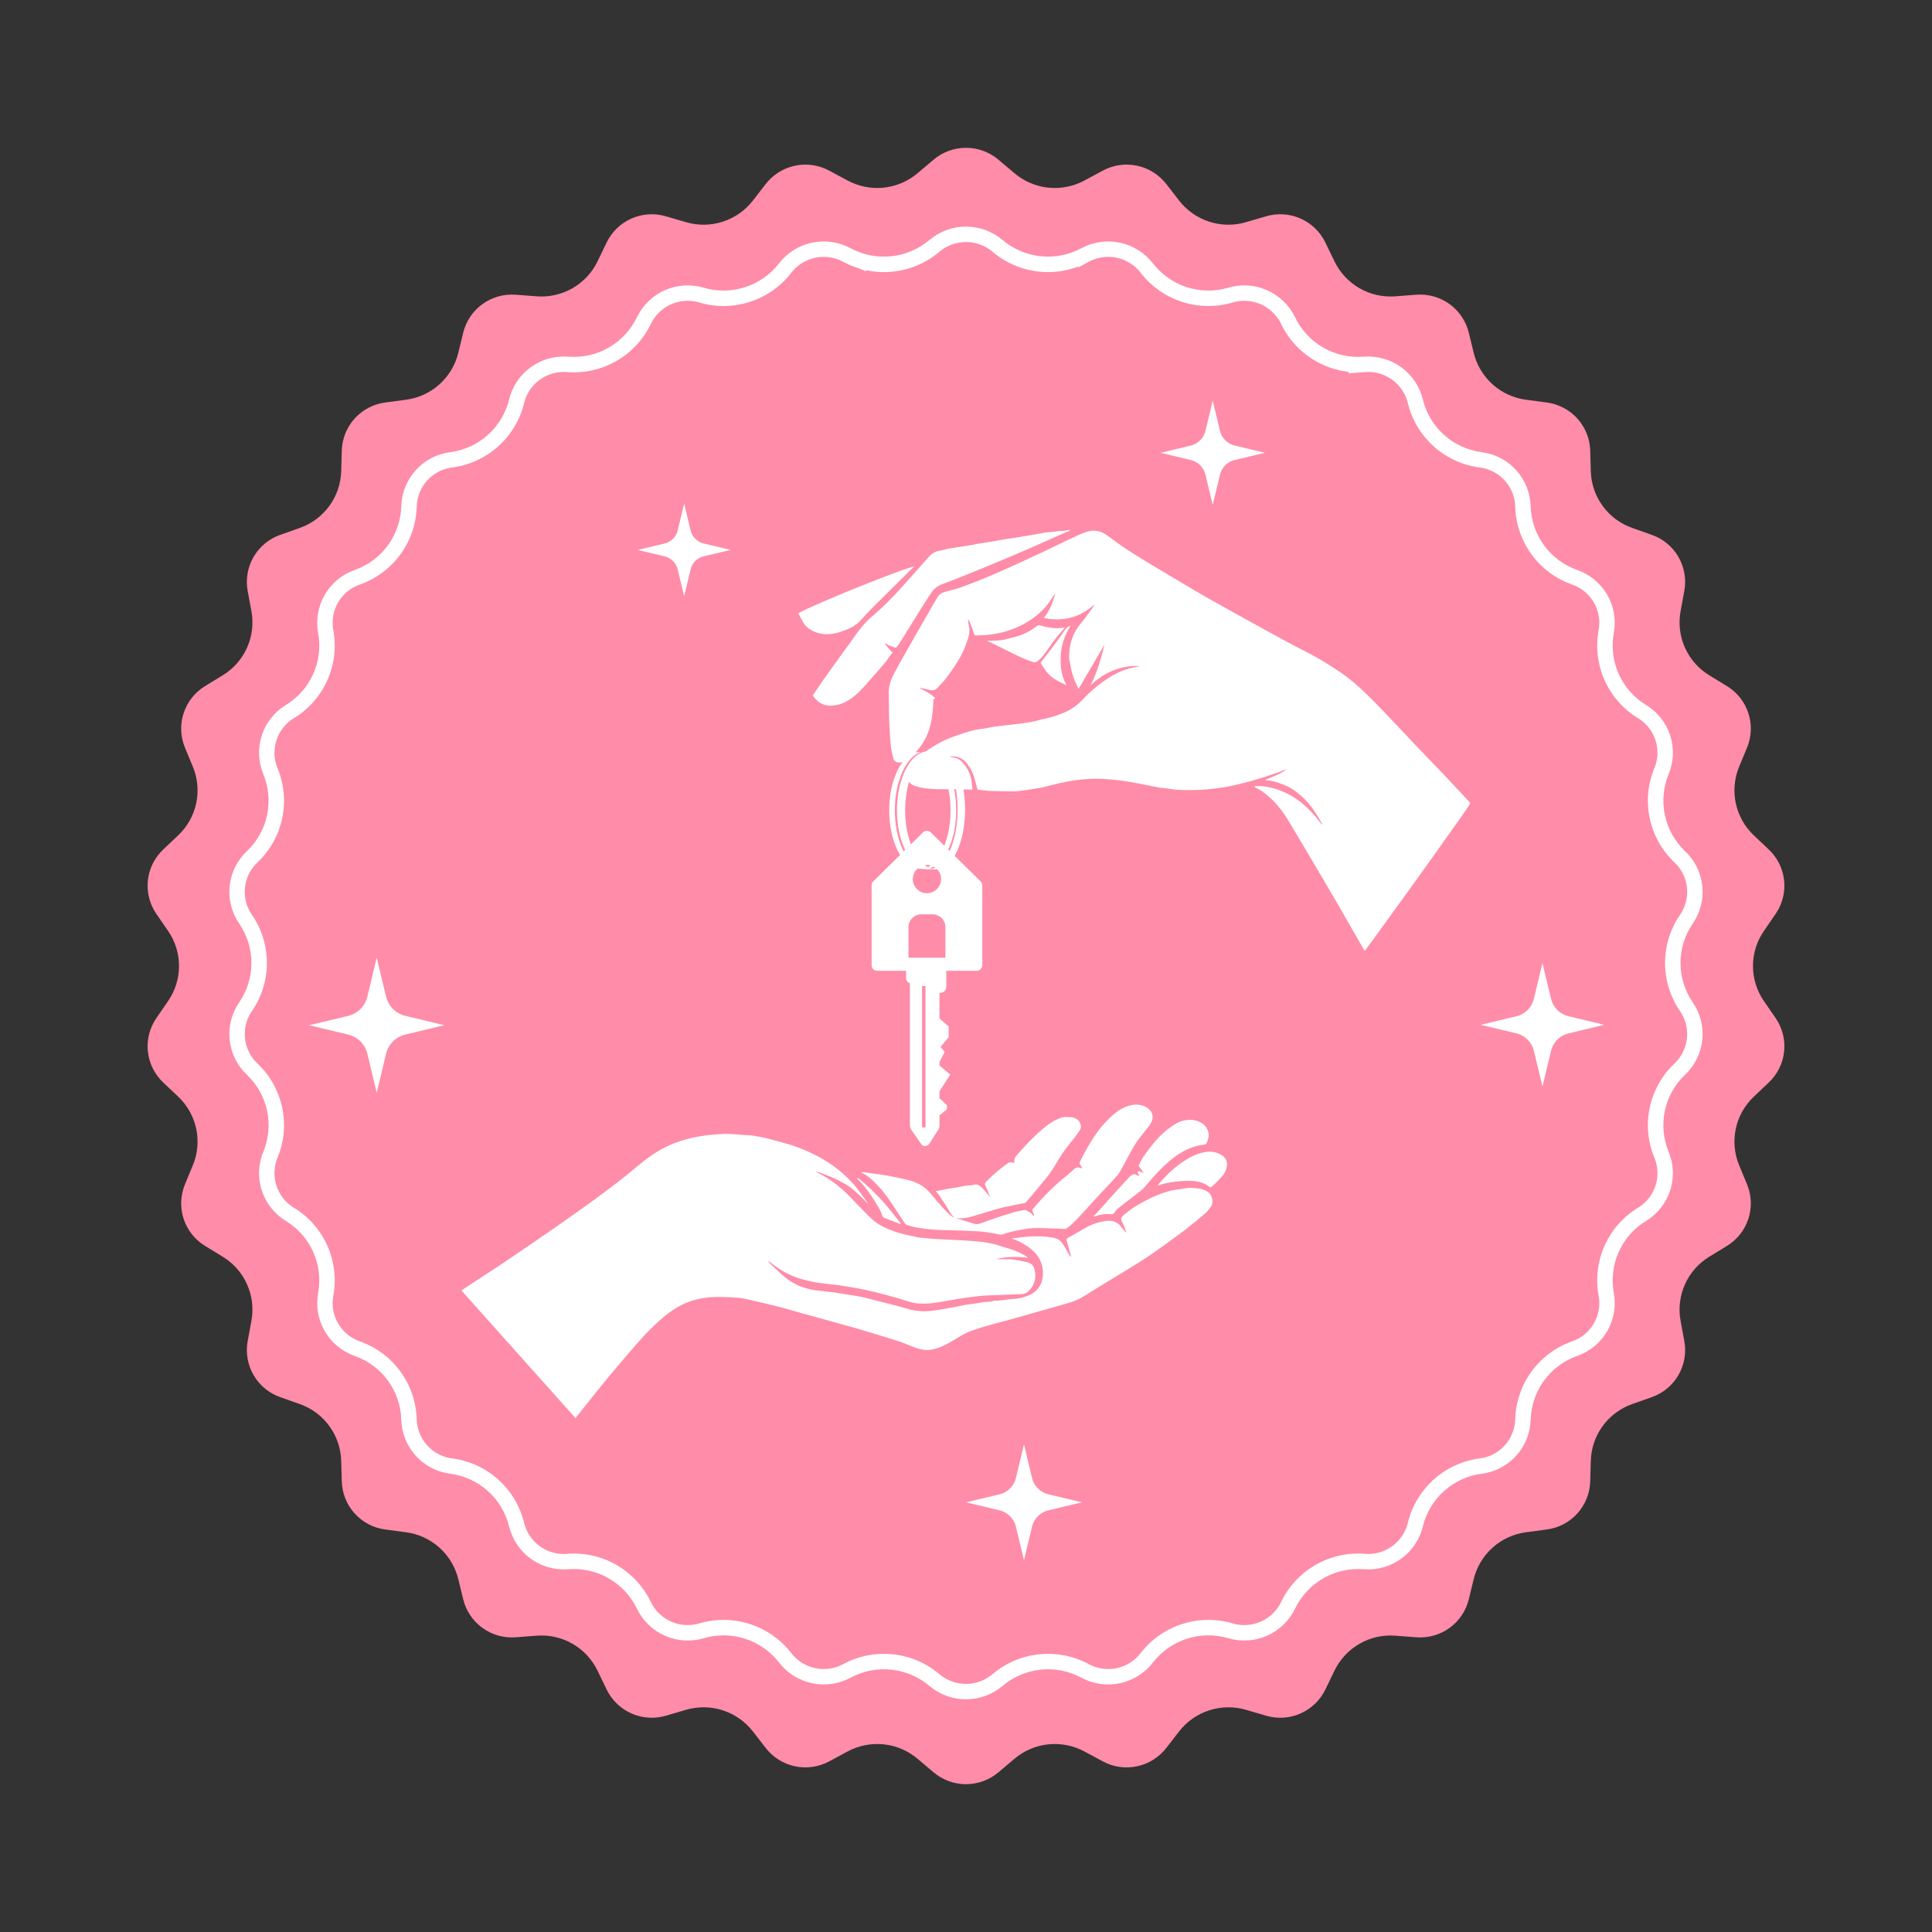
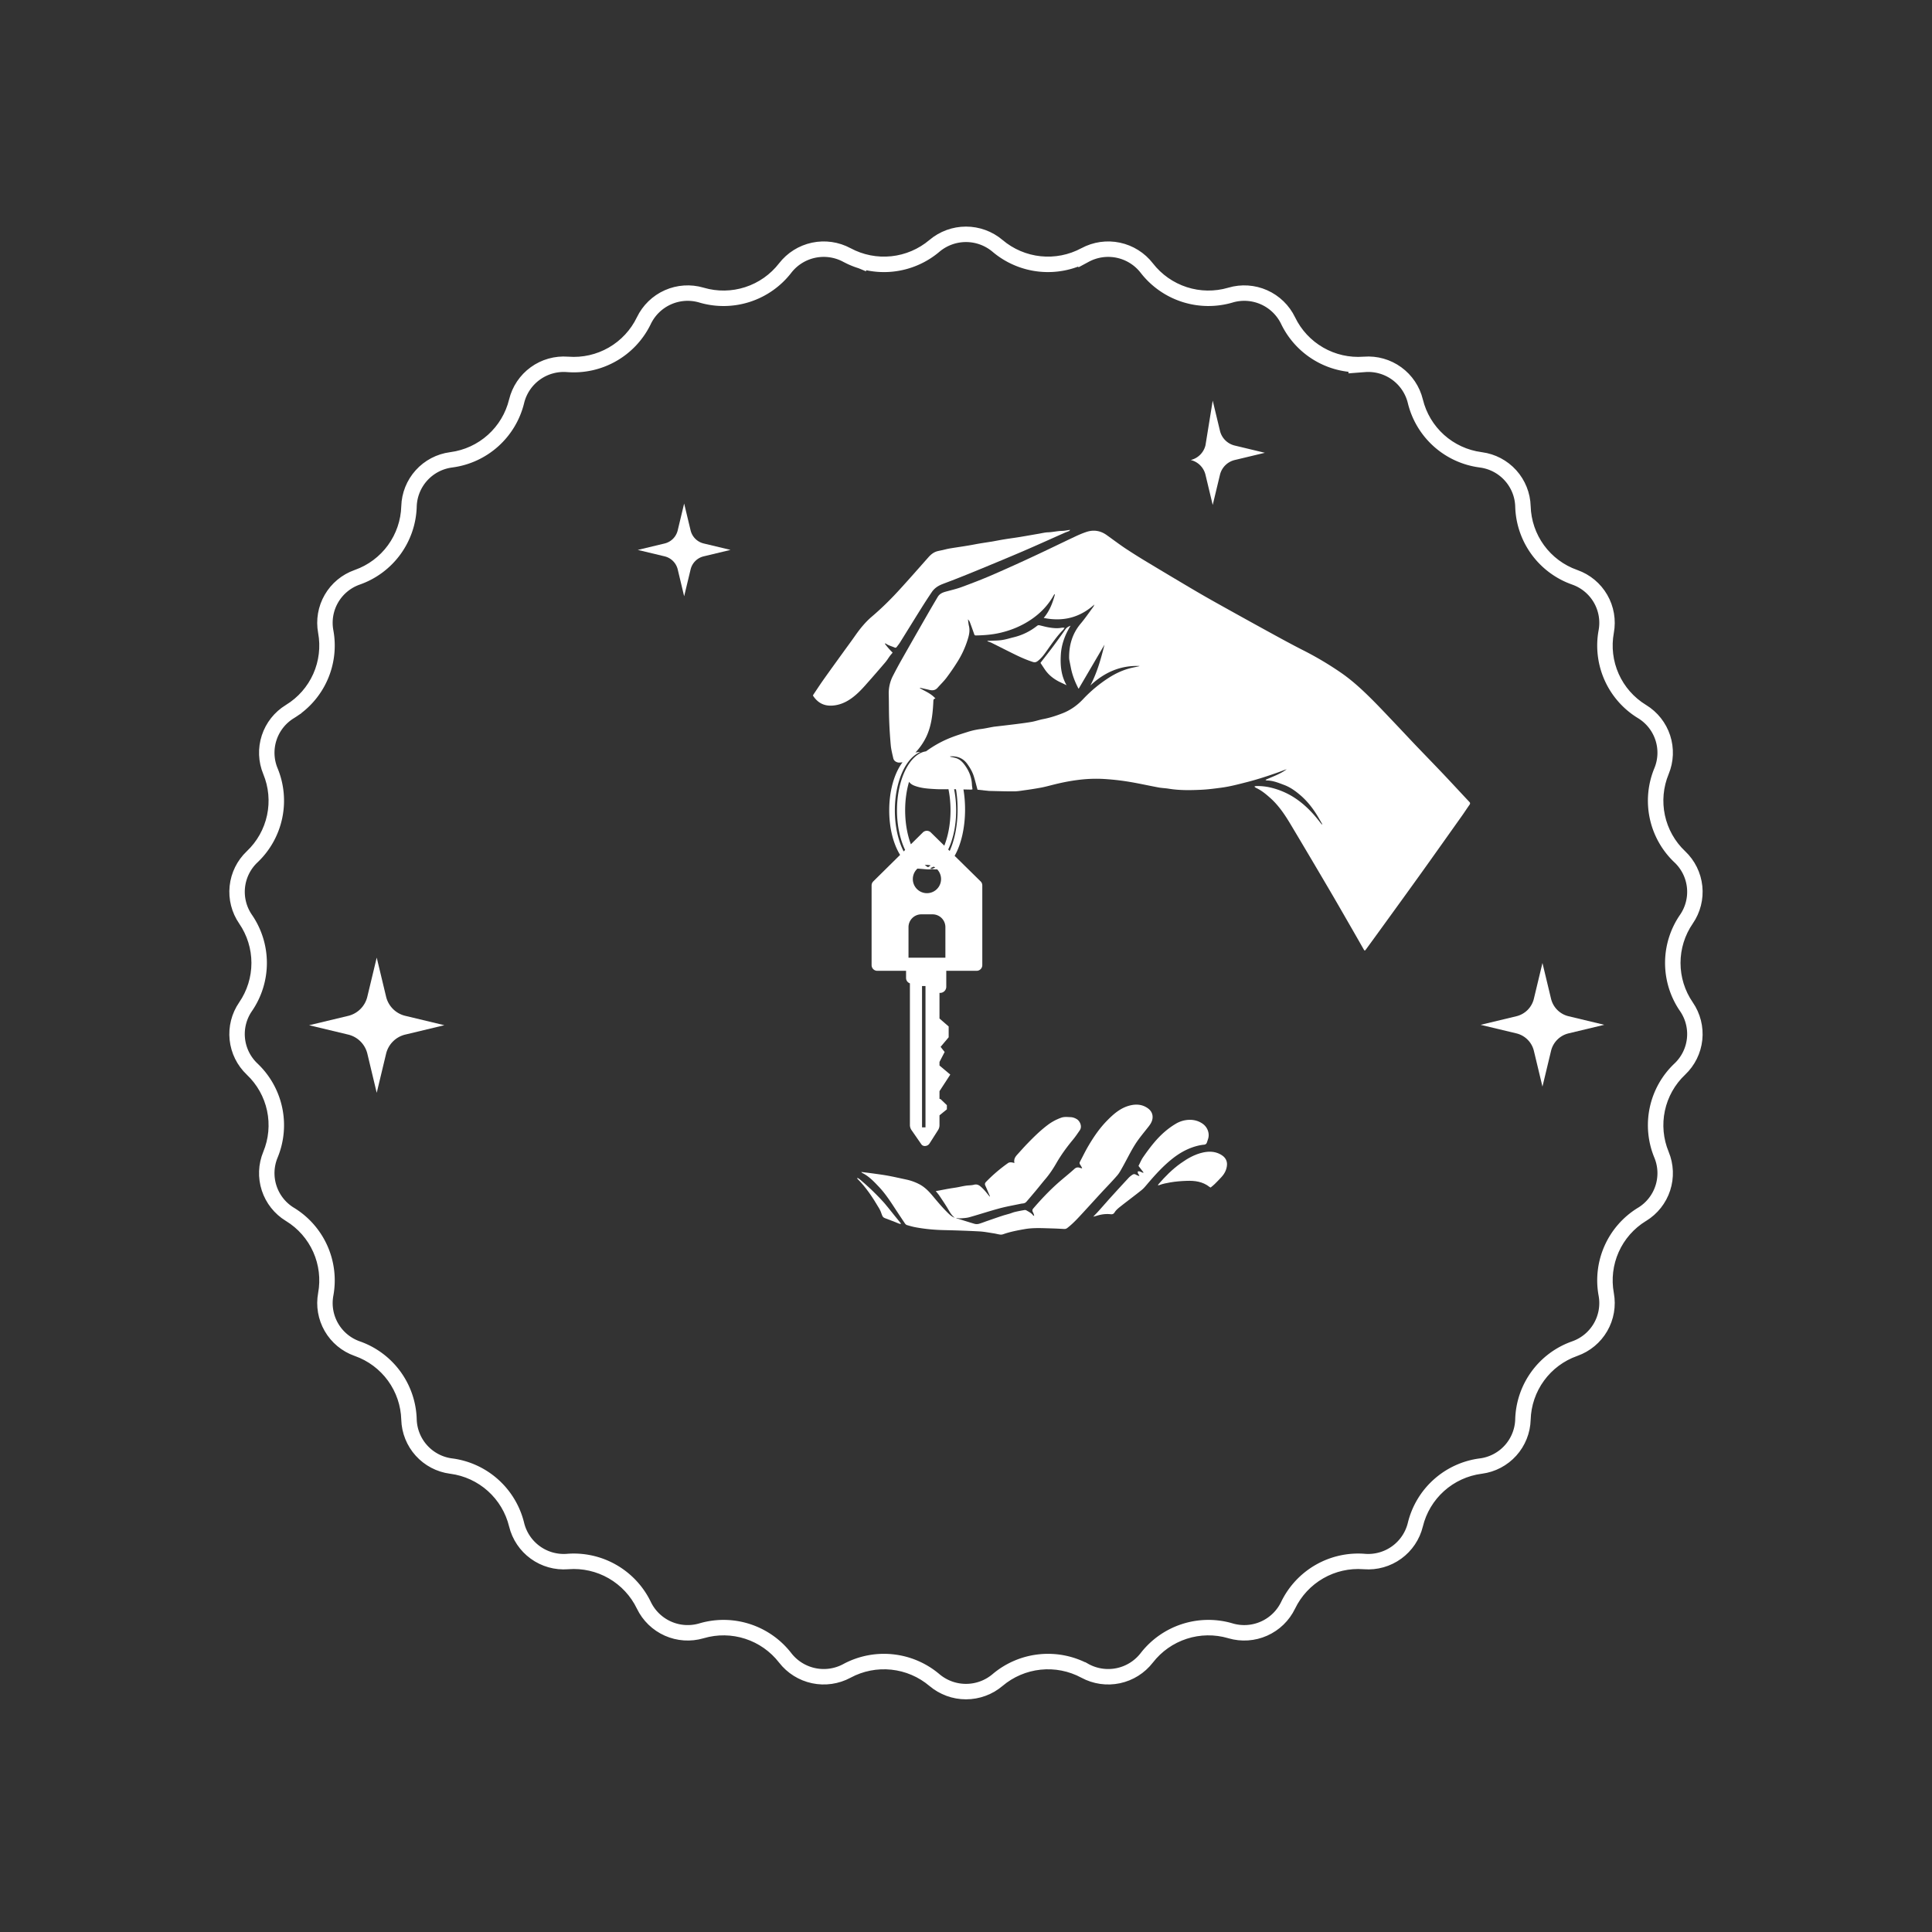
<svg xmlns="http://www.w3.org/2000/svg" data-bbox="-82.5 -82.5 540 540" height="500" viewBox="0 0 375 375" width="500" data-type="ugc">
  <rect x="0" y="0" width="375" height="375" fill="#333333" stroke="none" />
  <g>
    <defs>
      <clipPath id="1f2120d3-406e-4ebe-80f6-758c017d5594">
        <path d="M28.2 28.2h318.6v318.6H28.2Zm0 0" />
      </clipPath>
      <clipPath id="224a43de-5275-4aee-9cf9-403c46ac4f5c">
        <path d="m193.8 31 3.102 2.621a12.12 12.12 0 0 0 13.563 1.426l3.597-1.934a9.75 9.75 0 0 1 12.32 2.614l2.477 3.195a12.115 12.115 0 0 0 12.973 4.207l3.934-1.152a9.73 9.73 0 0 1 11.5 5.117l1.746 3.617a12.085 12.085 0 0 0 11.808 6.805l4.098-.313a9.72 9.72 0 0 1 10.18 7.39l.945 3.887a12.07 12.07 0 0 0 10.133 9.106l4.07.543a9.69 9.69 0 0 1 8.414 9.332l.113 3.996a12.04 12.04 0 0 0 8.008 11.004l3.864 1.367a9.676 9.676 0 0 1 6.28 10.871l-.726 3.934a12.02 12.02 0 0 0 5.543 12.422l3.477 2.129a9.66 9.66 0 0 1 3.883 11.93l-1.536 3.706a11.995 11.995 0 0 0 2.832 13.301l2.942 2.79a9.65 9.65 0 0 1 1.312 12.472l-2.285 3.32a11.99 11.99 0 0 0 0 13.594l2.285 3.32a9.65 9.65 0 0 1-1.312 12.473l-2.942 2.789a11.995 11.995 0 0 0-2.832 13.3l1.536 3.708a9.66 9.66 0 0 1-3.883 11.93l-3.477 2.128a12.02 12.02 0 0 0-5.543 12.422l.727 3.934a9.676 9.676 0 0 1-6.281 10.87l-3.864 1.368a12.04 12.04 0 0 0-8.008 11.004l-.113 3.996a9.69 9.69 0 0 1-8.414 9.332l-4.07.543a12.07 12.07 0 0 0-10.133 9.106l-.945 3.886a9.72 9.72 0 0 1-10.18 7.39l-4.098-.312a12.085 12.085 0 0 0-11.808 6.805l-1.746 3.617a9.73 9.73 0 0 1-11.5 5.117l-3.934-1.152a12.115 12.115 0 0 0-12.973 4.207l-2.476 3.192a9.746 9.746 0 0 1-12.32 2.617l-3.594-1.934a12.12 12.12 0 0 0-13.567 1.426L193.801 344a9.75 9.75 0 0 1-12.602 0l-3.101-2.621a12.12 12.12 0 0 0-13.567-1.426l-3.594 1.934a9.746 9.746 0 0 1-12.32-2.617l-2.476-3.192a12.115 12.115 0 0 0-12.973-4.207l-3.934 1.152a9.73 9.73 0 0 1-11.5-5.117l-1.746-3.617a12.085 12.085 0 0 0-11.808-6.805l-4.098.313a9.72 9.72 0 0 1-10.18-7.39l-.945-3.887a12.07 12.07 0 0 0-10.133-9.106l-4.07-.543a9.69 9.69 0 0 1-8.414-9.332l-.113-3.996a12.04 12.04 0 0 0-8.008-11.004l-3.864-1.367a9.676 9.676 0 0 1-6.28-10.871l.726-3.934a12.02 12.02 0 0 0-5.543-12.422l-3.477-2.129a9.66 9.66 0 0 1-3.883-11.93l1.536-3.706a11.995 11.995 0 0 0-2.832-13.301l-2.942-2.79a9.65 9.65 0 0 1-1.312-12.472l2.285-3.32a11.99 11.99 0 0 0 0-13.594l-2.285-3.32a9.65 9.65 0 0 1 1.312-12.473l2.942-2.789a11.995 11.995 0 0 0 2.832-13.3l-1.536-3.708a9.66 9.66 0 0 1 3.883-11.93l3.477-2.128a12.02 12.02 0 0 0 5.543-12.422l-.727-3.934a9.676 9.676 0 0 1 6.281-10.87l3.864-1.368a12.04 12.04 0 0 0 8.008-11.004l.113-3.996a9.69 9.69 0 0 1 8.414-9.332l4.07-.543a12.07 12.07 0 0 0 10.133-9.106l.945-3.886a9.72 9.72 0 0 1 10.18-7.39l4.098.312c4.96.379 9.648-2.32 11.808-6.805l1.746-3.617a9.73 9.73 0 0 1 11.5-5.117l3.934 1.152a12.115 12.115 0 0 0 12.973-4.207l2.476-3.195a9.75 9.75 0 0 1 12.32-2.614l3.598 1.934a12.12 12.12 0 0 0 13.563-1.426L181.199 31a9.75 9.75 0 0 1 12.602 0m0 0" />
      </clipPath>
      <clipPath id="1dab90a9-c43a-4364-84a3-fe283987e128">
-         <path d="M.2.2h318.6v318.6H.2Zm0 0" />
-       </clipPath>
+         </clipPath>
      <clipPath id="3e7bd912-3973-43d0-abe4-211495e4dca2">
        <path d="m165.8 3 3.102 2.621a12.12 12.12 0 0 0 13.563 1.426l3.597-1.934a9.75 9.75 0 0 1 12.32 2.614l2.477 3.195a12.115 12.115 0 0 0 12.973 4.207l3.934-1.152a9.73 9.73 0 0 1 11.5 5.117l1.746 3.617a12.085 12.085 0 0 0 11.808 6.805l4.098-.313a9.72 9.72 0 0 1 10.18 7.39l.945 3.887a12.07 12.07 0 0 0 10.133 9.106l4.07.543a9.69 9.69 0 0 1 8.414 9.332l.113 3.996a12.04 12.04 0 0 0 8.008 11.004l3.864 1.367a9.676 9.676 0 0 1 6.28 10.871l-.726 3.934a12.02 12.02 0 0 0 5.543 12.422l3.477 2.129a9.66 9.66 0 0 1 3.883 11.93l-1.536 3.706a11.995 11.995 0 0 0 2.832 13.301l2.942 2.79a9.65 9.65 0 0 1 1.312 12.472l-2.285 3.32a11.99 11.99 0 0 0 0 13.594l2.285 3.32a9.65 9.65 0 0 1-1.312 12.473l-2.942 2.789a11.995 11.995 0 0 0-2.832 13.3l1.536 3.708a9.66 9.66 0 0 1-3.883 11.93l-3.477 2.128a12.02 12.02 0 0 0-5.543 12.422l.727 3.934a9.676 9.676 0 0 1-6.281 10.87l-3.864 1.368a12.04 12.04 0 0 0-8.008 11.004l-.113 3.996a9.69 9.69 0 0 1-8.414 9.332l-4.07.543a12.07 12.07 0 0 0-10.133 9.106l-.945 3.886a9.72 9.72 0 0 1-10.18 7.39l-4.098-.312a12.085 12.085 0 0 0-11.808 6.805l-1.746 3.617a9.73 9.73 0 0 1-11.5 5.117l-3.934-1.152a12.115 12.115 0 0 0-12.973 4.207l-2.476 3.192a9.746 9.746 0 0 1-12.32 2.617l-3.594-1.934a12.12 12.12 0 0 0-13.567 1.426L165.801 316a9.75 9.75 0 0 1-12.602 0l-3.101-2.621a12.12 12.12 0 0 0-13.567-1.426l-3.594 1.934a9.746 9.746 0 0 1-12.32-2.617l-2.476-3.192a12.115 12.115 0 0 0-12.973-4.207l-3.934 1.152a9.73 9.73 0 0 1-11.5-5.117l-1.746-3.617a12.085 12.085 0 0 0-11.808-6.805l-4.098.313a9.72 9.72 0 0 1-10.18-7.39l-.945-3.887a12.07 12.07 0 0 0-10.133-9.106l-4.07-.543a9.69 9.69 0 0 1-8.414-9.332l-.113-3.996a12.04 12.04 0 0 0-8.008-11.004l-3.864-1.367a9.676 9.676 0 0 1-6.28-10.871l.726-3.934a12.02 12.02 0 0 0-5.543-12.422l-3.477-2.129a9.66 9.66 0 0 1-3.883-11.93l1.536-3.706a11.995 11.995 0 0 0-2.832-13.301l-2.942-2.79a9.65 9.65 0 0 1-1.312-12.472l2.285-3.32a11.99 11.99 0 0 0 0-13.594l-2.285-3.32A9.65 9.65 0 0 1 3.66 136.91l2.942-2.789a11.995 11.995 0 0 0 2.832-13.3l-1.536-3.708a9.66 9.66 0 0 1 3.883-11.93l3.477-2.128A12.02 12.02 0 0 0 20.8 90.633l-.727-3.934a9.676 9.676 0 0 1 6.281-10.87l3.864-1.368a12.04 12.04 0 0 0 8.008-11.004l.113-3.996a9.69 9.69 0 0 1 8.414-9.332l4.07-.543a12.07 12.07 0 0 0 10.133-9.106l.945-3.886a9.72 9.72 0 0 1 10.18-7.39l4.098.312c4.96.379 9.648-2.32 11.808-6.805l1.746-3.617a9.73 9.73 0 0 1 11.5-5.117l3.934 1.152a12.115 12.115 0 0 0 12.973-4.207l2.476-3.195a9.75 9.75 0 0 1 12.32-2.614l3.598 1.934a12.12 12.12 0 0 0 13.563-1.426L153.199 3a9.75 9.75 0 0 1 12.602 0m0 0" />
      </clipPath>
      <clipPath id="96b45d15-aa67-4e4a-891a-a64f312c9f02">
        <path d="M319 0v319H0V0z" />
      </clipPath>
      <clipPath id="0e8ebb0f-ee59-4ade-8b0f-a26b3a43c4b1">
        <path d="M44 43h287v287H44Zm0 0" />
      </clipPath>
      <clipPath id="b53e804c-cf72-48fa-8c1f-c9e0dbe58a40">
        <path d="M194.594 46.582a13.66 13.66 0 0 0 15.285 1.602l.027-.012a10.97 10.97 0 0 1 13.867 2.941 13.64 13.64 0 0 0 14.602 4.739l.063-.02a10.944 10.944 0 0 1 12.933 5.754 13.59 13.59 0 0 0 13.277 7.648l.09-.004a10.916 10.916 0 0 1 11.438 8.301 13.54 13.54 0 0 0 11.383 10.227l.093.015a10.885 10.885 0 0 1 9.45 10.485 13.525 13.525 0 0 0 9 12.36l.082.03a10.865 10.865 0 0 1 7.058 12.211 13.49 13.49 0 0 0 6.223 13.954l.058.035a10.855 10.855 0 0 1 4.36 13.41 13.49 13.49 0 0 0 3.183 14.949l.024.02a10.86 10.86 0 0 1 1.476 14.035 13.485 13.485 0 0 0 0 15.297 10.86 10.86 0 0 1-1.476 14.03l-.024.024a13.48 13.48 0 0 0-3.183 14.946 10.86 10.86 0 0 1-4.36 13.414l-.058.03a13.5 13.5 0 0 0-6.223 13.958 10.87 10.87 0 0 1-7.058 12.21l-.082.032a13.52 13.52 0 0 0-9 12.36 10.88 10.88 0 0 1-9.45 10.484l-.093.012a13.55 13.55 0 0 0-11.383 10.23 10.92 10.92 0 0 1-11.438 8.3l-.09-.007a13.595 13.595 0 0 0-13.277 7.652 10.95 10.95 0 0 1-12.934 5.754l-.062-.02a13.635 13.635 0 0 0-14.602 4.735 10.97 10.97 0 0 1-13.867 2.945l-.027-.015a13.66 13.66 0 0 0-15.285 1.605 10.99 10.99 0 0 1-14.196 0 13.665 13.665 0 0 0-15.289-1.605l-.027.015a10.974 10.974 0 0 1-13.867-2.945 13.63 13.63 0 0 0-14.598-4.734l-.066.02a10.95 10.95 0 0 1-12.93-5.755 13.6 13.6 0 0 0-13.281-7.652l-.086.008a10.92 10.92 0 0 1-11.438-8.3 13.56 13.56 0 0 0-11.382-10.231l-.098-.012a10.89 10.89 0 0 1-9.45-10.485 13.52 13.52 0 0 0-8.995-12.359l-.086-.031a10.87 10.87 0 0 1-7.055-12.211 13.5 13.5 0 0 0-6.227-13.957l-.054-.031a10.86 10.86 0 0 1-4.364-13.414 13.48 13.48 0 0 0-3.183-14.946l-.02-.023a10.85 10.85 0 0 1-1.476-14.031 13.5 13.5 0 0 0 0-15.297 10.86 10.86 0 0 1 1.476-14.035l.02-.02a13.49 13.49 0 0 0 3.183-14.95 10.856 10.856 0 0 1 4.364-13.41l.054-.035a13.49 13.49 0 0 0 6.227-13.953 10.86 10.86 0 0 1 7.055-12.21l.086-.032a13.53 13.53 0 0 0 8.996-12.36 10.89 10.89 0 0 1 9.449-10.484l.098-.015A13.55 13.55 0 0 0 98.816 77.53a10.916 10.916 0 0 1 11.438-8.3l.086.003a13.59 13.59 0 0 0 13.281-7.648 10.94 10.94 0 0 1 12.93-5.754l.062.02a13.63 13.63 0 0 0 14.602-4.739 10.97 10.97 0 0 1 13.867-2.941l.027.012a13.66 13.66 0 0 0 15.29-1.602 10.99 10.99 0 0 1 14.195 0m0 0" />
      </clipPath>
      <clipPath id="c5906d79-5c70-4416-8348-cd5e1bae0de9">
        <path d="M225.262 77.762h20.25v20.25h-20.25Zm0 0" />
      </clipPath>
      <clipPath id="f2e87bf5-8080-44d9-a991-555a98104016">
        <path d="M123.793 97.734h18v18h-18Zm0 0" />
      </clipPath>
      <clipPath id="f2d7b569-e6a9-490b-ba2c-ce4564fe1198">
        <path d="M187.5 280.348H210v22.5h-22.5Zm0 0" />
      </clipPath>
      <clipPath id="3a71e7c7-f936-41ab-a016-5f6c84c61e65">
        <path d="M287.387 186.914h24v24h-24Zm0 0" />
      </clipPath>
      <clipPath id="1b77a6cd-6082-4169-98f0-93fb79ab83a8">
        <path d="M59.996 185.867h26.25v26.25h-26.25Zm0 0" />
      </clipPath>
      <clipPath id="5df7ca4b-02fe-4096-9e46-459c0b35188b">
-         <path d="M89.598 220H236v55.266H89.598Zm0 0" />
-       </clipPath>
+         </clipPath>
      <clipPath id="d7ebfb5e-c75a-4fc1-8eb0-cac5b0eedcf7">
        <path d="M169 103h116.348v120H169Zm0 0" />
      </clipPath>
      <clipPath id="49c11ac0-13d8-4cd9-8785-2f713addd644">
        <path d="M157 102.766h51V137h-51Zm0 0" />
      </clipPath>
    </defs>
    <g clip-path="url(#1f2120d3-406e-4ebe-80f6-758c017d5594)">
      <g clip-path="url(#224a43de-5275-4aee-9cf9-403c46ac4f5c)">
        <g clip-path="url(#96b45d15-aa67-4e4a-891a-a64f312c9f02)" transform="translate(28 28)">
          <g clip-path="url(#1dab90a9-c43a-4364-84a3-fe283987e128)">
            <g clip-path="url(#3e7bd912-3973-43d0-abe4-211495e4dca2)">
              <path fill="#ff8ca8" d="M429.5-110.5v540h-540v-540z" />
            </g>
          </g>
        </g>
      </g>
    </g>
    <g clip-path="url(#0e8ebb0f-ee59-4ade-8b0f-a26b3a43c4b1)">
      <g clip-path="url(#b53e804c-cf72-48fa-8c1f-c9e0dbe58a40)">
        <path stroke-width="6" stroke="#ffffff" d="M194.594 46.582a13.66 13.66 0 0 0 15.285 1.601l.027-.011a10.97 10.97 0 0 1 13.867 2.941 13.64 13.64 0 0 0 14.602 4.738l.062-.02a10.944 10.944 0 0 1 12.934 5.755 13.59 13.59 0 0 0 13.277 7.648l.09-.004a10.916 10.916 0 0 1 11.438 8.3 13.54 13.54 0 0 0 11.382 10.227l.094.016c5.297.703 9.3 5.145 9.45 10.484a13.52 13.52 0 0 0 9 12.36l.081.031a10.865 10.865 0 0 1 7.059 12.211 13.49 13.49 0 0 0 6.223 13.953l.058.035a10.855 10.855 0 0 1 4.36 13.41 13.49 13.49 0 0 0 3.183 14.95l.024.02a10.86 10.86 0 0 1 1.476 14.034 13.485 13.485 0 0 0 0 15.297 10.86 10.86 0 0 1-1.476 14.032l-.024.023a13.48 13.48 0 0 0-3.183 14.945 10.86 10.86 0 0 1-4.36 13.414l-.058.032a13.5 13.5 0 0 0-6.223 13.957 10.87 10.87 0 0 1-7.059 12.21l-.082.032a13.52 13.52 0 0 0-9 12.36 10.88 10.88 0 0 1-9.449 10.484l-.094.011a13.55 13.55 0 0 0-11.382 10.23 10.92 10.92 0 0 1-11.438 8.302l-.09-.008a13.595 13.595 0 0 0-13.277 7.652 10.95 10.95 0 0 1-12.934 5.754l-.062-.02a13.635 13.635 0 0 0-14.602 4.735 10.97 10.97 0 0 1-13.867 2.945l-.027-.015a13.66 13.66 0 0 0-15.285 1.605 10.99 10.99 0 0 1-14.196 0 13.665 13.665 0 0 0-15.289-1.605l-.027.015a10.974 10.974 0 0 1-13.867-2.945 13.63 13.63 0 0 0-14.598-4.735l-.066.02a10.95 10.95 0 0 1-12.93-5.754 13.6 13.6 0 0 0-13.281-7.652l-.086.008a10.92 10.92 0 0 1-11.438-8.301 13.56 13.56 0 0 0-11.383-10.23l-.097-.012a10.89 10.89 0 0 1-9.45-10.485 13.52 13.52 0 0 0-8.996-12.36l-.086-.03a10.87 10.87 0 0 1-7.054-12.211 13.5 13.5 0 0 0-6.227-13.957l-.054-.032a10.86 10.86 0 0 1-4.364-13.414 13.48 13.48 0 0 0-3.183-14.945l-.02-.023a10.85 10.85 0 0 1-1.476-14.032 13.5 13.5 0 0 0 0-15.297 10.86 10.86 0 0 1 1.476-14.035l.02-.02a13.49 13.49 0 0 0 3.183-14.948 10.856 10.856 0 0 1 4.364-13.41l.054-.036a13.49 13.49 0 0 0 6.227-13.953 10.86 10.86 0 0 1 7.054-12.21l.086-.032a13.53 13.53 0 0 0 8.997-12.36 10.89 10.89 0 0 1 9.449-10.484l.097-.016a13.55 13.55 0 0 0 11.383-10.226 10.916 10.916 0 0 1 11.438-8.3l.086.003a13.59 13.59 0 0 0 13.28-7.648 10.94 10.94 0 0 1 12.93-5.754l.063.02a13.63 13.63 0 0 0 14.602-4.739 10.97 10.97 0 0 1 13.867-2.941l.027.011a13.66 13.66 0 0 0 15.29-1.601 10.99 10.99 0 0 1 14.195 0Zm0 0" fill="none" />
      </g>
    </g>
    <g clip-path="url(#c5906d79-5c70-4416-8348-cd5e1bae0de9)">
-       <path d="m235.387 77.762 1.406 5.851a3.87 3.87 0 0 0 2.867 2.867l5.852 1.407-5.852 1.402a3.88 3.88 0 0 0-2.867 2.867l-1.406 5.852-1.403-5.852a3.87 3.87 0 0 0-2.867-2.867l-5.855-1.398 5.851-1.407a3.87 3.87 0 0 0 2.867-2.867Zm0 0" fill="#ffffff" />
+       <path d="m235.387 77.762 1.406 5.851a3.87 3.87 0 0 0 2.867 2.867l5.852 1.407-5.852 1.402a3.88 3.88 0 0 0-2.867 2.867l-1.406 5.852-1.403-5.852a3.87 3.87 0 0 0-2.867-2.867a3.87 3.87 0 0 0 2.867-2.867Zm0 0" fill="#ffffff" />
    </g>
    <g clip-path="url(#f2e87bf5-8080-44d9-a991-555a98104016)">
      <path d="m132.793 97.738 1.25 5.2a3.44 3.44 0 0 0 2.547 2.55l5.203 1.246-5.203 1.25a3.44 3.44 0 0 0-2.547 2.547l-1.25 5.203-1.246-5.203a3.45 3.45 0 0 0-2.55-2.547l-5.204-1.246 5.2-1.246a3.45 3.45 0 0 0 2.55-2.55Zm0 0" fill="#ffffff" />
    </g>
    <g clip-path="url(#f2d7b569-e6a9-490b-ba2c-ce4564fe1198)">
-       <path d="m198.754 280.352 1.559 6.5a4.32 4.32 0 0 0 3.187 3.187l6.5 1.559-6.5 1.558a4.31 4.31 0 0 0-3.187 3.188l-1.56 6.5-1.562-6.5a4.31 4.31 0 0 0-3.183-3.188l-6.508-1.554 6.5-1.559a4.31 4.31 0 0 0 3.188-3.188Zm0 0" fill="#ffffff" />
-     </g>
+       </g>
    <g clip-path="url(#3a71e7c7-f936-41ab-a016-5f6c84c61e65)">
      <path d="m299.39 186.918 1.665 6.934a4.6 4.6 0 0 0 3.398 3.398l6.934 1.664-6.934 1.664a4.6 4.6 0 0 0-3.398 3.399l-1.664 6.933-1.664-6.933a4.6 4.6 0 0 0-3.399-3.399l-6.941-1.66 6.937-1.664a4.6 4.6 0 0 0 3.399-3.399Zm0 0" fill="#ffffff" />
    </g>
    <g clip-path="url(#1b77a6cd-6082-4169-98f0-93fb79ab83a8)">
      <path d="m73.121 185.871 1.82 7.586a5.03 5.03 0 0 0 3.72 3.715l7.585 1.82-7.586 1.82a5.03 5.03 0 0 0-3.719 3.715l-1.82 7.586-1.816-7.586a5.03 5.03 0 0 0-3.72-3.714l-7.589-1.817 7.586-1.816a5.03 5.03 0 0 0 3.715-3.72Zm0 0" fill="#ffffff" />
    </g>
    <path d="M220.496 228.008c-.238-.14-.469-.14-.684.004a4.3 4.3 0 0 0-.718.578 399 399 0 0 0-3.477 3.789c-.808.894-1.597 1.809-2.406 2.707-.3.336-.621.656-1.016 1.07.282-.07.461-.11.633-.164.895-.285 1.805-.414 2.742-.312.34.035.567-.02.793-.387.274-.441.715-.797 1.137-1.129 1.355-1.074 2.746-2.098 4.094-3.18.437-.351.797-.808 1.164-1.242 1.484-1.738 3.02-3.433 4.82-4.855 1.52-1.203 3.207-2.117 5.121-2.547.317-.07.64-.125.965-.153.32-.023.52-.164.61-.468.074-.23.156-.461.226-.696.324-1.07-.14-2.257-1.062-2.902-.97-.676-2.043-.863-3.168-.719a5.35 5.35 0 0 0-2.06.727c-1.546.918-2.87 2.101-4.034 3.457-.817.95-1.563 1.965-2.278 2.996-.378.54-.625 1.168-.914 1.723l.97 1.261c-.024.028-.052.055-.075.082-.234-.097-.461-.21-.7-.285-.105-.035-.23.008-.35.016.015.121.007.254.054.36.066.156.18.292.27.437q-.03.045-.06.086c-.198-.082-.413-.14-.597-.254m0 0" fill="#ffffff" />
    <path d="M180.98 232.066c-.71-.855-1.496-1.644-2.488-2.18a10 10 0 0 0-2.656-.952c-1.129-.239-2.254-.5-3.387-.711-.894-.168-1.8-.29-2.703-.414-.848-.118-1.695-.22-2.578-.332.066.066.113.152.184.187 1.289.629 2.25 1.652 3.218 2.672 1.118 1.176 2.024 2.508 2.91 3.863a288 288 0 0 0 2.165 3.262c.093.137.242.277.394.324.559.168 1.125.328 1.7.434 1.796.332 3.613.5 5.44.543 2.301.05 4.598.129 6.895.25.942.05 1.871.238 2.805.379.418.062.828.183 1.25.238.2.027.422-.004.613-.074 1.34-.473 2.73-.735 4.125-.98 1.715-.305 3.446-.188 5.172-.145.844.023 1.688.066 2.531.113.246.012.438-.07.625-.219 1.157-.894 2.121-1.98 3.106-3.043 1.172-1.273 2.332-2.554 3.504-3.824 1.02-1.102 2.074-2.172 3.054-3.309.442-.511.754-1.136 1.09-1.73.813-1.45 1.531-2.957 2.422-4.356.77-1.203 1.715-2.296 2.594-3.43.355-.46.652-.937.734-1.519.113-.824-.226-1.492-.847-1.957-1.047-.781-2.247-.898-3.493-.594-1.84.45-3.195 1.641-4.472 2.942-1.473 1.496-2.645 3.226-3.7 5.031-.558.957-1.035 1.961-1.558 2.938-.121.222-.098.39.035.586.14.207.254.43.383.644a1 1 0 0 0-.082.074c-.117-.035-.238-.062-.356-.101-.418-.153-.742-.09-1.097.238-1.004.91-2.07 1.746-3.086 2.64-1.75 1.548-3.352 3.243-4.875 5.016-.188.22-.211.418-.082.668.125.239.23.485.265.785-.086-.054-.191-.097-.25-.171-.328-.434-.816-.649-1.257-.918a.65.65 0 0 0-.415-.059c-.601.105-1.203.219-1.8.36-.34.077-.668.222-1.004.324-.492.148-.992.27-1.477.43-1.004.331-2 .683-3 1.027-.52.18-1.031.394-1.562.535a1.64 1.64 0 0 1-.824-.012c-1.157-.336-2.297-.707-3.446-1.066-.043-.016-.078-.055-.117-.082.29.035.582.109.867.09.582-.043 1.176-.07 1.73-.227 1.946-.547 3.864-1.184 5.81-1.707 1.366-.367 2.765-.61 4.152-.902.218-.047.453-.04.664-.11.16-.05.32-.16.43-.289.644-.738 1.273-1.488 1.902-2.238.593-.715 1.168-1.45 1.77-2.156.808-.95 1.491-1.977 2.113-3.055.93-1.617 2.02-3.117 3.21-4.55.489-.587.918-1.227 1.352-1.856.535-.766.008-1.82-.586-2.172-.371-.219-.754-.364-1.195-.38-.602-.023-1.211-.105-1.793.099a9.6 9.6 0 0 0-2.5 1.308c-1.477 1.09-2.781 2.367-4.051 3.68-.719.738-1.394 1.512-2.086 2.27-.066.074-.121.152-.184.23q-.45.604-.285 1.308c-.234-.047-.453-.12-.668-.125-.18-.004-.398.02-.539.118a30 30 0 0 0-4.312 3.68c-.207.214-.266.421-.137.702.3.668.582 1.344.871 2.016.016.04 0 .09 0 .164-.34-.418-.656-.824-.996-1.21a8 8 0 0 0-.762-.755c-.379-.332-.777-.512-1.328-.363-.508.133-1.058.101-1.582.184-.57.085-1.133.222-1.703.324-.508.09-1.023.156-1.535.246-.606.105-1.203.226-1.805.34-.234.043-.469.082-.77.136.262.332.497.59.692.88.563.84 1.133 1.675 1.649 2.542.378.645.73 1.297 1.347 1.75-.48-.152-.844-.46-1.203-.804-1.133-1.09-2.137-2.29-3.14-3.493m0 0" fill="#ffffff" />
-     <path d="M158.754 122.855c1.45.426 2.906.266 4.32-.19 1.133-.372 2.242-.806 3.203-1.536.22-.164.426-.356.614-.555.804-.851 1.578-1.738 2.406-2.57 1.992-1.996 4.012-3.969 6.02-5.953.53-.528 1.054-1.067 1.59-1.59.167-.168.359-.309.57-.484-1.247-.055-20.106 7.55-22.532 9.074.328.605.63 1.203.97 1.773.651 1.078 1.67 1.688 2.839 2.031m0 0" fill="#ffffff" />
    <g clip-path="url(#5df7ca4b-02fe-4096-9e46-459c0b35188b)">
      <path d="M234.605 231.469c-.535-.41-1.125-.637-1.777-.742-.984-.157-1.969-.235-2.965-.043-.91.175-1.847.222-2.738.457a20.4 20.4 0 0 0-3.074 1.082 36 36 0 0 0-3.594 1.882c-.82.489-1.559 1.118-2.324 1.7-.153.117-.262.293-.38.445-.183.242-.183.445-.03.746.347.691.609 1.43.902 2.149q-.042.033-.09.062c-.285-.332-.594-.644-.847-.996-.817-1.14-1.973-1.422-3.25-1.195-1.196.21-2.375.55-3.45 1.148-1.222.684-2.425 1.402-3.656 2.078-.414.227-.344.39-.254.711q.369 1.29.727 2.586c.03.117.023.25.035.387-.063-.016-.106-.012-.117-.028-.41-.722-.801-1.453-1.23-2.16a4.7 4.7 0 0 0-.708-.867c-.508-.512-1.2-.61-1.867-.719-1.379-.226-2.77-.207-4.152-.14-.844.043-1.684.168-2.524.261-.3.032-.597.07-.906.153 1.117.281 2.078.847 3.02 1.453 2.066 1.332 3.21 3.223 3.062 5.695-.11 1.82-1.113 3.192-2.84 3.89a9.4 9.4 0 0 1-2.918.661c-1.265.082-2.515.367-3.793.348-.765.34-1.601.136-2.402.328-.988.238-2.024.3-3.035.457-.512.082-1.012.222-1.52.32-.492.098-.988.176-1.48.262-.41.074-.82.16-1.235.226-.765.125-1.53.258-2.304.348-.598.066-1.203.117-1.801.094-.942-.04-1.871-.16-2.785-.43-1.262-.371-2.535-.695-3.805-1.027-.8-.211-1.605-.403-2.406-.602-.953-.238-1.895-.527-2.86-.715-1.3-.254-2.62-.433-3.933-.648-.59-.094-1.176-.23-1.77-.285-.332-.031-.66-.047-.992-.098-.594-.094-1.191-.144-1.789-.21-2.352-.263-4.5-1.044-6.332-2.555-1.02-.84-1.961-1.77-2.934-2.668-.136-.125-.242-.282-.363-.426q.036-.036.07-.067c.485.368.961.746 1.457 1.098a16.1 16.1 0 0 0 5.133 2.453c.707.195 1.422.36 2.14.508a24 24 0 0 0 1.74.258c1.179.148 2.366.25 3.538.43 1.594.25 3.184.503 4.758.843a88 88 0 0 1 7.645 2.031c.835.262 1.695.524 2.558.602.965.086 1.961.05 2.922-.078 1.773-.234 3.531-.59 5.3-.867a81 81 0 0 1 3.876-.512c.957-.098 1.922-.113 2.883-.156 1.726-.07 3.453-.125 5.183-.203.781-.036 1.336-.516 1.774-1.098.898-1.191 1.082-2.527.613-3.941-.191-.579-.625-.954-1.211-1.114-.453-.125-.918-.207-1.379-.297-.559-.105-1.117-.218-1.68-.289-.37-.047-.75-.02-1.125-.02-.632-.003-1.265 0-1.902-.05 2-.477 4.012-.496 6.094-.227-.09-.093-.149-.183-.23-.234-1.176-.754-2.45-1.285-3.79-1.668-.777-.219-1.543-.473-2.316-.71-.078-.024-.16-.036-.238-.052-.582-.117-1.16-.25-1.746-.347a23 23 0 0 0-1.547-.18c-.778-.07-1.555-.121-2.332-.18q-.587-.041-1.172-.066c-1.532-.074-3.063-.137-4.594-.223-.758-.043-1.516-.136-2.273-.21-.48-.051-.98-.048-1.442-.18-.773-.223-1.57-.317-2.348-.524-1.21-.32-2.394-.695-3.53-1.219-1.075-.492-2.083-1.101-2.927-1.937a158 158 0 0 1-3.668-3.734c-1.84-1.95-3.875-3.637-6.273-4.864-.258-.132-.523-.25-.855-.406.964.086 3.937 1.305 5.73 2.352 1.797 1.047 3.203 2.543 4.645 4.02-.243-.352-.477-.712-.73-1.052-.727-.98-1.395-2.02-2.216-2.914-1.515-1.652-3.203-3.129-5.105-4.324a31.2 31.2 0 0 0-7.512-3.398 95 95 0 0 0-4.285-1.168 29 29 0 0 0-2.488-.477c-.559-.086-1.13-.101-1.696-.144-.968-.075-1.941-.157-2.91-.211a13 13 0 0 0-1.566.007c-1.64.114-3.278.254-4.899.57-2.644.516-5.148 1.38-7.465 2.766-1.418.848-2.718 1.86-3.992 2.907-1.11.91-2.203 1.843-3.34 2.718a268 268 0 0 1-6.035 4.512 517 517 0 0 1-8 5.637c-2.898 2.008-5.816 3.98-8.734 5.957-1.203.816-2.43 1.594-3.64 2.39q-2.133 1.395-4.259 2.79c-.039.023-.058.074-.132.168l22.14 24.773c.059-.113.102-.223.172-.309 2.063-2.57 4.098-5.164 6.2-7.703a319 319 0 0 1 5.98-6.992 44.5 44.5 0 0 1 4.515-4.48c2.063-1.758 4.333-3.13 7.028-3.684a18 18 0 0 1 4.031-.383c1.094.02 2.188.047 3.277.13.711.054 1.422.175 2.118.331 2.062.465 4.125.945 6.175 1.457 1.309.328 2.598.735 3.899 1.098 1.02.281 2.043.547 3.062.832 1.551.43 3.102.875 4.653 1.308 1.27.356 2.547.684 3.808 1.059 2.559.766 5.114 1.531 7.656 2.348 1.07.34 2.098.804 3.149 1.207.703.27 1.426.453 2.18.52.75.062 1.46-.11 2.164-.321 1.168-.348 2.207-.961 3.254-1.559 1.16-.66 2.273-1.425 3.546-1.863a64 64 0 0 1 3.262-1.02c1.41-.406 2.832-.757 4.242-1.156q5.784-1.628 11.555-3.285c1.137-.328 2.168-.894 3.168-1.516 1.328-.828 2.664-1.636 4-2.457 2.152-1.316 4.313-2.625 6.457-3.964a62 62 0 0 0 3.086-2.067c1.86-1.324 3.719-2.648 5.535-4.027 1.414-1.078 2.778-2.219 4.13-3.371.401-.344.679-.828 1.019-1.242.546-.66.234-2.184-.454-2.711Zm0 0" fill="#ffffff" />
    </g>
    <path d="M205.906 127.09c.117-2.031.824-3.899 1.895-5.64-.399.155-.758.343-1.016.714a127 127 0 0 1-2.336 3.258c-.797 1.07-1.629 2.117-2.445 3.176a.3.3 0 0 0-.035.09c.273.414.531.8.789 1.187.781 1.176 1.86 1.996 3.125 2.586.34.16.676.32 1.133.539-1.078-1.902-1.23-3.902-1.11-5.91m0 0" fill="#ffffff" />
    <path d="M169.035 230.824c-.691-.668-1.43-1.285-2.152-1.918-.13-.113-.29-.191-.434-.281l-.058.082c.007.031.011.07.03.09 1.72 1.703 3.02 3.715 4.24 5.781.23.387.382.828.534 1.254.106.293.243.492.563.606.933.335 1.847.718 2.773 1.078.094.039.207.035.336.054-.027-.09-.031-.14-.058-.175-.79-.977-1.594-1.942-2.368-2.93-1.027-1.317-2.21-2.485-3.406-3.64m0 0" fill="#ffffff" />
    <path d="M203.344 126.078c.937-1.32 1.847-2.652 2.992-3.805.098-.097.164-.23.305-.43-.246 0-.418-.027-.578.005-.88.164-1.754.062-2.618-.09-.59-.106-1.164-.281-1.75-.403-.12-.023-.289.036-.39.114a11.7 11.7 0 0 1-4.528 2.219c-.77.187-1.527.433-2.308.546-.781.118-1.586.102-2.38.141-.136.008-.269.004-.405.004-.008.031-.016.058-.02.09.262.101.535.18.79.3 1.562.774 3.112 1.57 4.679 2.333 1.082.527 2.183 1.007 3.332 1.378.355.118.617.079.937-.16.817-.61 1.371-1.437 1.942-2.242m0 0" fill="#ffffff" />
    <g clip-path="url(#d7ebfb5e-c75a-4fc1-8eb0-cac5b0eedcf7)">
      <path d="M285.191 155.637c-1.656-1.758-3.289-3.535-4.949-5.29-1.851-1.952-3.734-3.882-5.594-5.827-1.304-1.372-2.593-2.758-3.898-4.13-1.453-1.523-2.887-3.062-4.375-4.55-1.883-1.883-3.832-3.695-6.023-5.219a63.5 63.5 0 0 0-7.48-4.441c-2.267-1.153-4.5-2.38-6.731-3.602a1484 1484 0 0 1-10.356-5.738 220 220 0 0 1-4.75-2.738 1208 1208 0 0 1-8.355-4.989 115 115 0 0 1-4.266-2.683c-1.234-.825-2.414-1.727-3.625-2.586-1.195-.848-2.512-1.059-3.898-.602-.77.254-1.52.578-2.254.926-2.625 1.234-5.23 2.516-7.864 3.738a322 322 0 0 1-8.109 3.664c-1.973.856-3.98 1.625-5.996 2.371-1.04.383-2.125.625-3.191.922-.598.168-1.13.434-1.461.989-.68 1.148-1.36 2.3-2.024 3.46a1763 1763 0 0 0-5.02 8.793 85 85 0 0 0-1.644 3.06 7.3 7.3 0 0 0-.824 3.577c.043 1.664.02 3.332.082 4.992a90 90 0 0 0 .312 4.93c.079.84.297 1.664.48 2.488.106.47.442.746.981.86.227.015.536-.012.828-.055q-.433.564-.808 1.27c-1.149 2.152-1.781 5.02-1.781 8.066 0 3.05.632 5.914 1.78 8.066q.158.302.333.578l-5.203 5.137a1.1 1.1 0 0 0-.332.785v15.47c0 .612.496 1.105 1.105 1.105h5.586v1.398c0 .48.313.887.746 1.031v27.496c0 .36.114.707.317 1l1.902 2.743c.148.21.387.335.64.335h.055c.364 0 .703-.187.899-.496l1.656-2.601c.18-.281.273-.61.273-.942v-1.914l1.434-1.164v-.808l-1.219-1.168-.215-.063v-1.484l2.094-3.219-2.094-1.762v-.695l1-1.93-.785-.996 1.567-1.86v-2.097l-1.782-1.547v-4.968h.122c.66 0 1.195-.536 1.195-1.196v-3.105q.036.012.074.012h5.813c.613 0 1.105-.493 1.105-1.102v-15.473c0-.297-.117-.578-.328-.785l-5.043-4.957q.047-.076.09-.16c1.187-2.144 1.937-5.316 1.937-8.855 0-1.356-.113-2.66-.316-3.872q.724.019 1.45.032c.089.004.183-.028.308-.051-.04-.328-.098-.633-.11-.938-.058-1.437-.593-2.699-1.437-3.832-.461-.625-1.028-1.144-1.813-1.343-.308-.078-.62-.141-.937-.203l-.07-.083.125-.007c1.324-.055 2.421.36 3.226 1.472.55.762 1.016 1.563 1.29 2.457.25.825.456 1.66.698 2.547.317.031.68.067 1.059.106v.008l1.184.125c1.628.035 3.222.093 4.816.085.727-.003 1.453-.132 2.176-.234a67 67 0 0 0 3.172-.508c.894-.175 1.77-.425 2.656-.64 1.883-.461 3.781-.805 5.719-.973a27 27 0 0 1 4.351-.012c1.446.106 2.89.274 4.32.512 1.91.316 3.801.746 5.704 1.098.656.12 1.332.132 1.988.242 2.09.34 4.195.3 6.297.203 1.297-.063 2.594-.234 3.883-.406 1.695-.223 3.347-.668 5-1.09 2.07-.531 4.093-1.195 6.101-1.91.528-.192 1.047-.407 1.586-.582-1.219.933-2.672 1.41-4.125 2.062.133.07.18.121.227.121 1.214 0 2.312.461 3.414.875 1.11.414 2.066 1.086 2.976 1.848 1.528 1.273 2.707 2.816 3.7 4.52q.362.622.718 1.25c-.027.015-.054.035-.082.05-.156-.191-.324-.383-.476-.578-1.504-1.957-3.235-3.672-5.368-4.941a14.7 14.7 0 0 0-3.265-1.422c-1.16-.352-2.344-.543-3.559-.516-.12.004-.242.024-.363.035q-.02.054-.04.102c.106.078.204.172.317.226 1.051.489 1.922 1.22 2.774 1.981 1.613 1.445 2.8 3.227 3.898 5.062A1874 1874 0 0 1 258 172.656c1.441 2.45 2.848 4.914 4.266 7.375.824 1.426 1.636 2.86 2.457 4.29.039.066.097.12.168.202.078-.07.144-.109.187-.171q1.877-2.566 3.742-5.145c2.344-3.238 4.692-6.469 7.02-9.719 2.66-3.715 5.297-7.441 7.941-11.164.492-.691.946-1.406 1.438-2.097.16-.227.176-.375-.024-.59Zm-105.554 63.187h-.672v-27.433h.672Zm3.863-32.937h-7.16v-5.926a2.487 2.487 0 0 1 2.488-2.488h2.188a2.486 2.486 0 0 1 2.484 2.488Zm-3.367-17.567a4.4 4.4 0 0 1-.563-.355l-.066-.05q.206-.031.418-.032.37.002.719.097a6 6 0 0 1-.508.34m1.039-.082.05-.023c.102.055.204.117.298.183q-.055.03-.114.051a3.5 3.5 0 0 1-.504.18 4 4 0 0 1-.285-.09l-.101-.039a3.4 3.4 0 0 0 .656-.262m-1.356.492c.098.012.196.016.293.02h.004q.052.005.106.004.343 0 .676-.07.333.07.68.07h.093q.122-.005.238-.016a2.74 2.74 0 1 1-3.824-.145h.008c.101.012.207.024.312.024Zm5.739-15.535c.207 1.223.316 2.535.316 3.907 0 3.128-.586 5.968-1.539 8.07l-.289-.285c1-2.09 1.547-4.766 1.547-7.602 0-1.426-.137-2.808-.399-4.097zm-1.059 4.09c0 2.48-.426 4.88-1.207 6.86l-2.613-2.567a1.1 1.1 0 0 0-1.551 0l-2.324 2.297c-.7-1.867-1.113-4.145-1.113-6.598 0-2.007.277-3.89.757-5.53.243.343.594.585 1.032.753 1.343.52 2.761.59 4.171.668.813.043 1.63.023 2.446.016.265 1.296.402 2.687.402 4.101m36.535-27.953c-.597.137-1.203.242-1.793.402-1.43.383-2.758 1.016-3.996 1.805a26.5 26.5 0 0 0-5.031 4.184c-1.137 1.203-2.461 2.14-4.008 2.738-1.215.473-2.45.875-3.734 1.117-.727.137-1.43.39-2.156.524-.989.18-1.989.3-2.985.43-1.226.155-2.453.296-3.683.44-.29.036-.583.06-.872.11-.78.133-1.554.32-2.34.414a14.3 14.3 0 0 0-2.632.578c-1.102.348-2.203.688-3.274 1.113a21.3 21.3 0 0 0-4.78 2.645c-3.153.453-5.642 5.406-5.642 11.445 0 2.961.598 5.66 1.579 7.696l-.286.285q-.081-.167-.164-.332c-.996-2.11-1.543-4.82-1.543-7.633s.551-5.523 1.543-7.629c.887-1.875 2.075-3.16 3.399-3.691q-.084-.005-.168-.004-.389 0-.778.105.131-.147.262-.3a12 12 0 0 0 1.903-2.891c.625-1.367.945-2.809 1.12-4.285.094-.793.153-1.59.188-2.387.012-.293-.015-.555.406-.64-.879-.981-2.023-1.415-3.062-2.016a.34.34 0 0 1 .207-.028c.57.13 1.144.254 1.715.391.597.14 1.129.07 1.558-.422.57-.648 1.203-1.25 1.723-1.937a44 44 0 0 0 2.184-3.188 18.2 18.2 0 0 0 1.87-4.027c.298-.91.552-1.844.313-2.828-.101-.426-.133-.871-.195-1.309.164.18.3.367.379.574.277.73.535 1.465.797 2.203.066.192.101.364.375.356 1.504-.028 2.996-.137 4.468-.457 2.262-.496 4.368-1.356 6.297-2.672 1.832-1.25 3.297-2.8 4.364-4.734.027-.051.074-.09.109-.133q.045.022.09.05c-.438 1.61-1.008 3.16-2.172 4.547 3.777.762 7.023-.074 9.84-2.613-.078.18-.153.375-.274.535-.785 1.063-1.53 2.157-2.379 3.164-1.625 1.934-2.28 4.168-2.257 6.649.004.16.023.324.054.484.09.48.192.961.285 1.438.274 1.422.793 2.75 1.461 4.027.016.031.082.035.07.031 1.677-2.855 3.337-5.695 5-8.531-.683 2.719-1.425 5.414-2.745 7.926 2.699-2.528 5.82-3.934 9.558-3.781-.054.023-.11.05-.164.066Zm0 0" fill="#ffffff" />
    </g>
    <g clip-path="url(#49c11ac0-13d8-4cd9-8785-2f713addd644)">
      <path d="M169.242 119.668c-1.27 1.078-2.3 2.352-3.25 3.707-.773 1.11-1.586 2.195-2.375 3.293-1.23 1.703-2.469 3.406-3.683 5.121-.68.957-1.32 1.941-1.977 2.914-.066.094-.113.195-.172.297.883 1.367 2.086 2.055 3.738 1.957 1.415-.086 2.637-.621 3.766-1.43.969-.699 1.809-1.55 2.602-2.441a274 274 0 0 0 3.953-4.54c.328-.382.586-.82.886-1.226.157-.21.336-.41.532-.648a14 14 0 0 1-1.496-1.707c.023-.031.047-.067.074-.098.2.117.387.25.597.344.403.172.825.312 1.227.48.2.086.313-.011.414-.148.215-.29.445-.566.633-.871 1.398-2.242 2.781-4.492 4.184-6.73q.961-1.531 1.976-3.032c.5-.738 1.219-1.21 2.043-1.531 1.02-.395 2.043-.77 3.055-1.176a254 254 0 0 0 4.351-1.762c2.739-1.132 5.48-2.261 8.207-3.433 2.707-1.164 5.391-2.383 8.086-3.578.282-.125.578-.22.864-.34q.136-.06.218-.246c-.527.07-1.054.195-1.582.203-.906.016-1.781.246-2.687.273-.64.024-1.278.192-1.918.297-1.215.207-2.426.426-3.64.625-.981.16-1.966.285-2.942.445-.77.126-1.535.278-2.301.415-.207.039-.418.062-.625.097-.941.153-1.887.285-2.824.469-1.594.309-3.203.52-4.805.785-.476.078-.945.207-1.414.317-.332.07-.664.132-.992.214-.723.188-1.27.63-1.758 1.18-1.86 2.098-3.71 4.211-5.602 6.281-1.683 1.844-3.46 3.602-5.363 5.223m0 0" fill="#ffffff" />
    </g>
    <path d="M237.3 224.324c-1.12-.812-2.425-.918-3.738-.64-1.636.347-3.062 1.164-4.41 2.129-1.617 1.152-3.004 2.554-4.297 4.05-.039.043-.05.11-.105.223.133-.027.207-.031.273-.059.688-.265 1.399-.394 2.125-.523 1.047-.184 2.102-.262 3.16-.3 1.61-.063 3.157.14 4.473 1.19.035.032.086.047.2.106.265-.223.542-.426.78-.664.454-.445.9-.906 1.329-1.375.613-.664 1.012-1.45 1.07-2.356.047-.73-.285-1.367-.86-1.78m0 0" fill="#ffffff" />
  </g>
</svg>